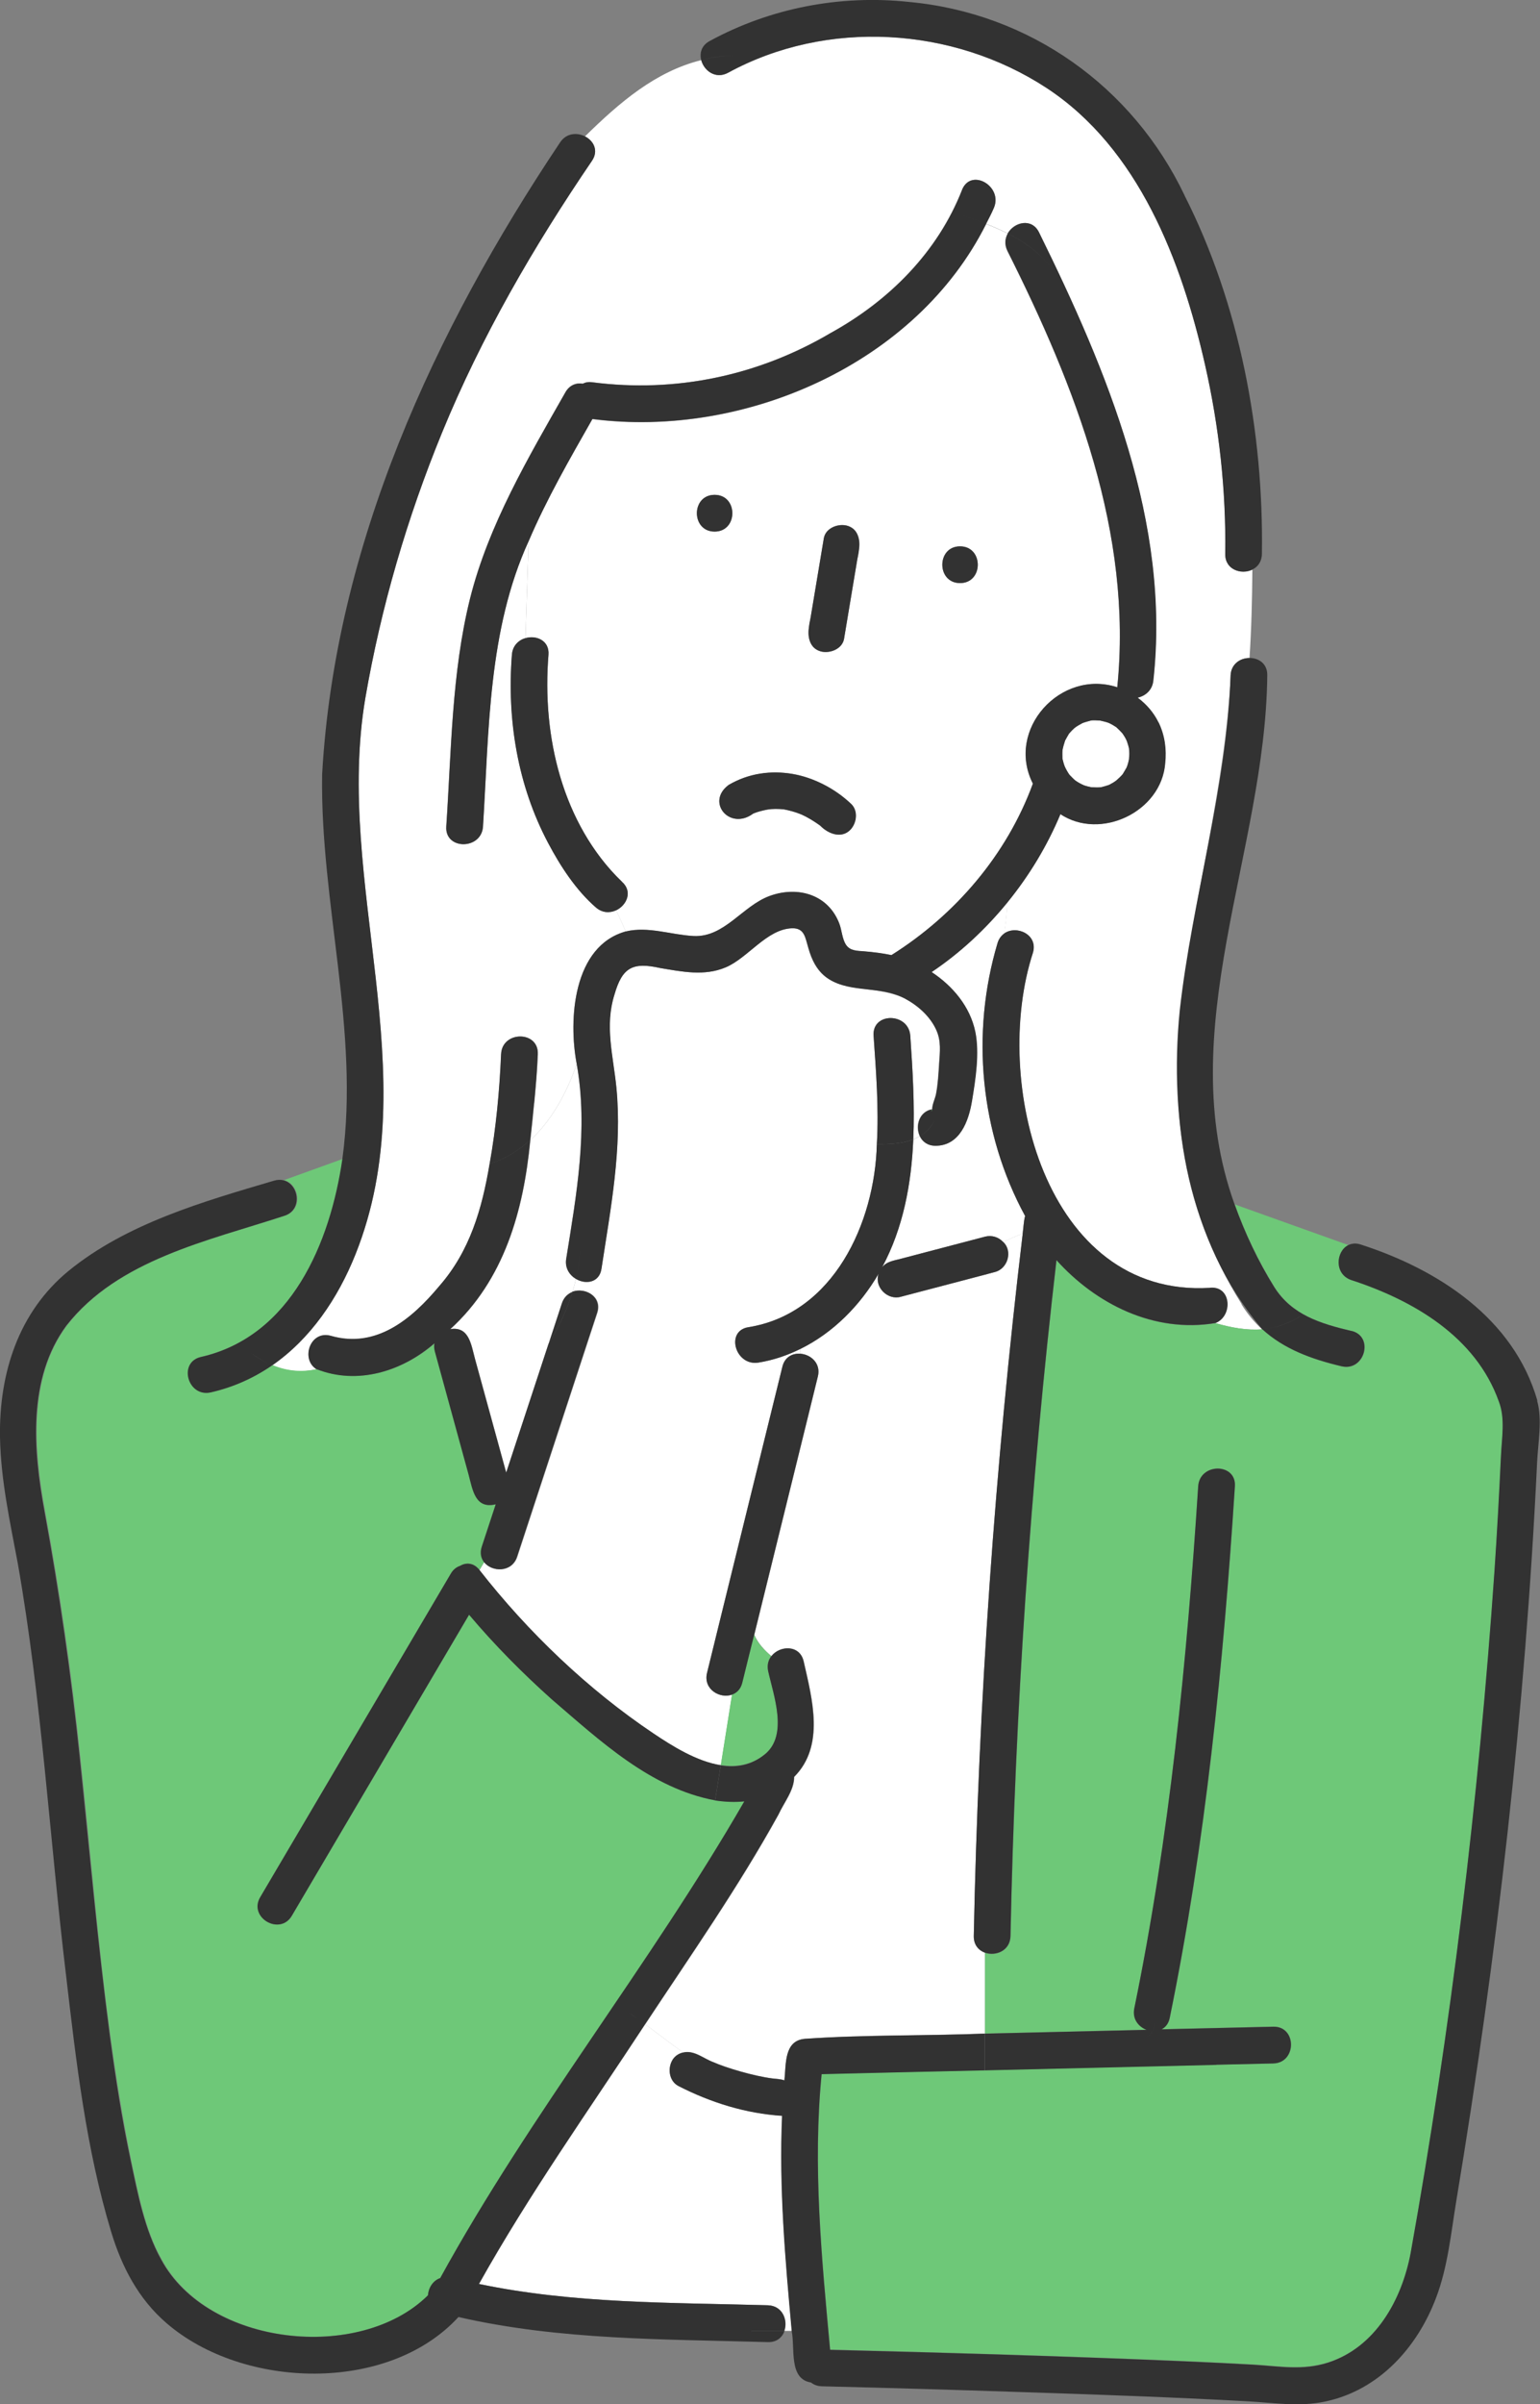
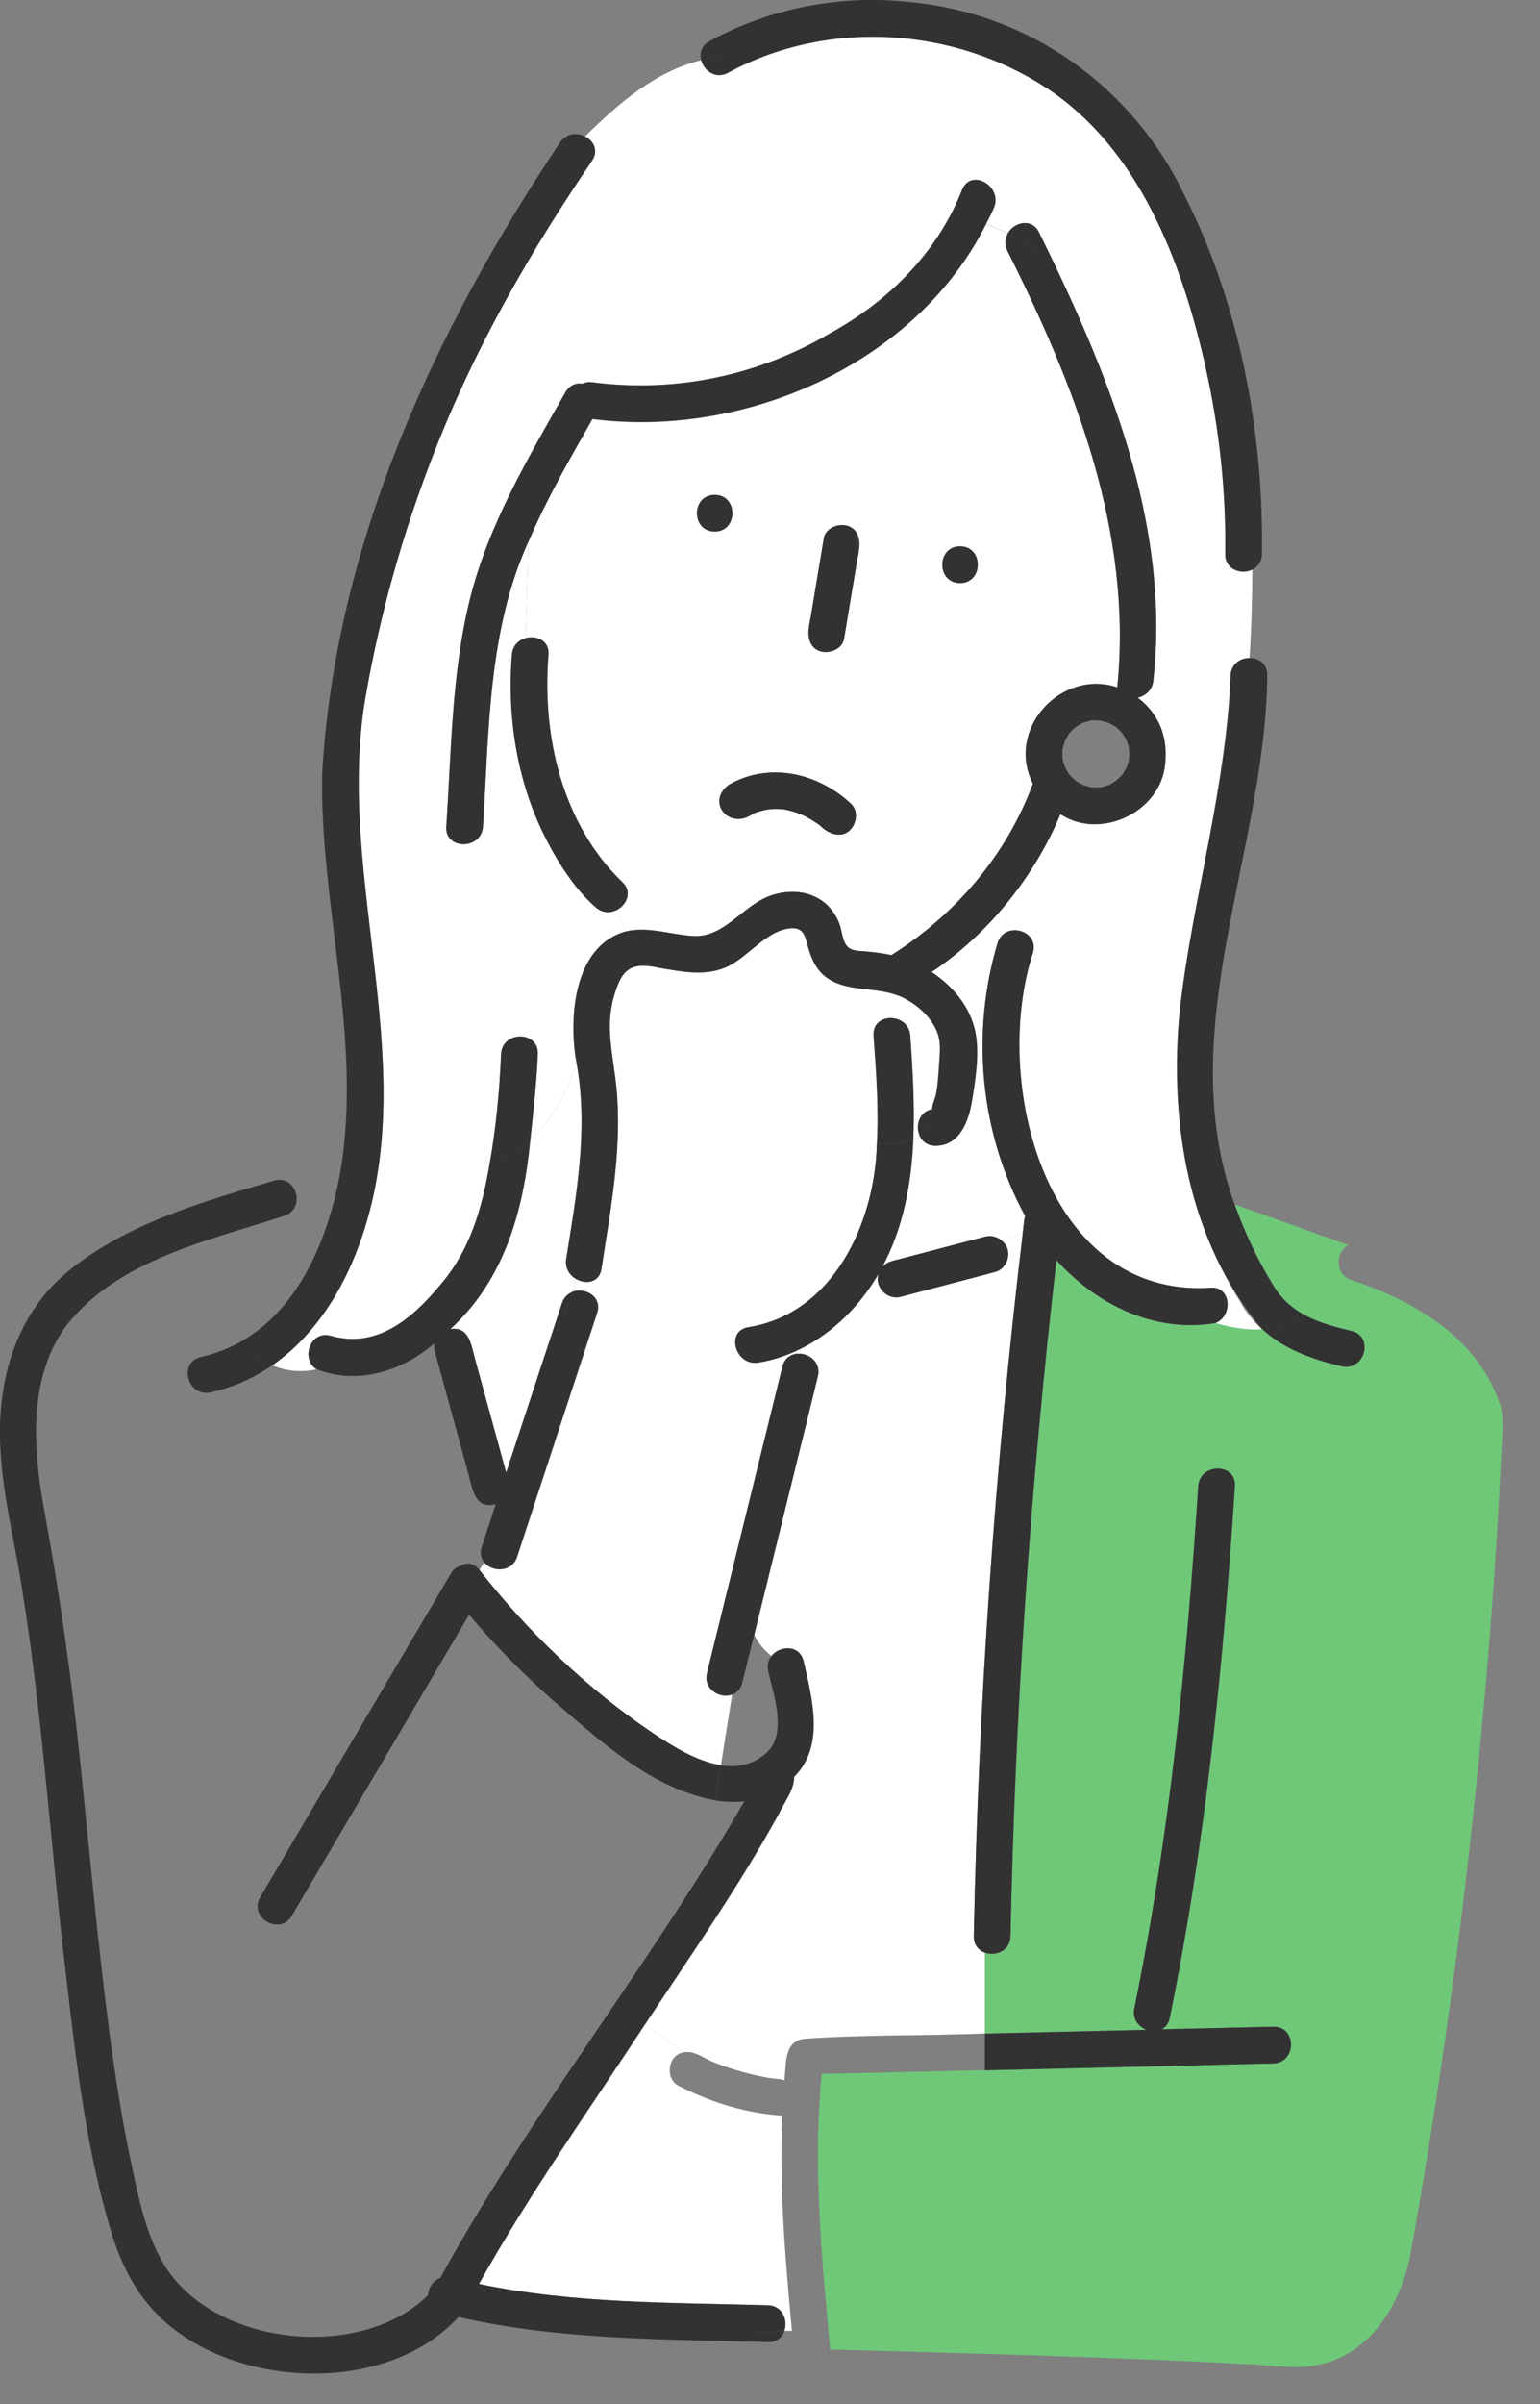
<svg xmlns="http://www.w3.org/2000/svg" id="Layer_2" data-name="Layer 2" viewBox="0 0 117.9 183.93">
  <rect x="0" y="0" width="117.9" height="183.93" fill="#808080" stroke="none" />
  <defs>
    <style>
      .cls-1 {
        fill: #fff;
      }

      .cls-2 {
        fill: #6ec878;
      }

      .cls-3 {
        fill: #323232;
      }
    </style>
  </defs>
  <g id="_ガイド" data-name="ガイド">
    <g>
      <path class="cls-2" d="M71.36,84.89c-.15.08-.02.2,0,0h0Z" />
      <path class="cls-2" d="M71.61,84.84c-.07,0-.13,0-.17.02.06,0,.11-.02.17-.02Z" />
      <path class="cls-1" d="M59.88,161.86c-2.78-.18-5.45-1.01-7.93-2.28-.7-.36-.84-1.28-.5-1.92.18-.35.5-.56.85-.64-1.01-.71-1.96-1.45-2.9-2.15-4.31,6.57-8.88,13-12.72,19.87,7.26,1.52,14.71,1.42,22.11,1.63,1.13.03,1.55,1.15,1.27,1.96h.57c-.51-5.49-.98-10.98-.74-16.47Z" />
      <path class="cls-1" d="M71.68,78.81c-.48-1.07-1.42-1.88-2.44-2.43-2.86-1.34-6.34.15-7.37-3.89-.23-.77-.29-1.5-1.24-1.47-1.93.05-3.37,2.27-5.08,2.99-1.63.69-3.34.33-5.02.05-2.09-.47-2.9-.05-3.5,2.05-.76,2.37-.09,4.68.15,7.07.46,4.67-.44,9.28-1.14,13.89-.16,1.07-1.21,1.22-1.95.78-.07.33-.16.66-.26.99.97-.37,2.32.35,1.9,1.62-.26.78-.51,1.56-.77,2.34-1.78,5.43-3.57,10.87-5.35,16.3-.41,1.24-1.95,1.19-2.54.41l-.36.61c3.71,4.74,8.3,9.14,13.31,12.5,1.43.96,3.32,2.16,5.17,2.44l.86-5.41c-.92.34-2.23-.4-1.92-1.66.24-.96.47-1.92.71-2.89,1.69-6.85,3.38-13.69,5.06-20.54.18-.74.77-1.03,1.36-.99v-.36c-1.01.49-2.07.86-3.21,1.04-1.77.27-2.53-2.43-.75-2.71,6.51-1.04,9.67-7.99,9.83-14-.09,0-.17,0-.26,0,.09,0,.17,0,.26,0,.16-2.77-.06-5.59-.25-8.3-.13-1.81,2.68-1.79,2.81,0,.18,2.62.35,5.29.23,7.93.17-.07.34-.15.49-.25-.37-.77-.05-1.89.95-2.06-.02-.33.23-.82.29-1.16.15-.78.19-1.58.24-2.37.06-.87.16-1.7-.22-2.53Z" />
      <path class="cls-1" d="M78.42,93.31c.01-.1.03-.18.06-.27-3.45-6.34-4.17-13.98-2.11-20.88.1-.33.28-.57.51-.73.12-.78.21-1.57.25-2.41-1.69,2.08-3.66,3.91-5.82,5.35,1.62,1.07,2.94,2.64,3.34,4.56.34,1.63.02,3.66-.25,5.29-.25,1.54-.94,3.44-2.79,3.44-.6,0-1-.31-1.2-.73-.16.1-.32.18-.49.25-.15,3.37-.76,6.77-2.39,9.79.38-.5,1.04-.53,1.6-.7,2.1-.55,4.2-1.1,6.29-1.65.52-.14,1.03.04,1.37.4.5-.23,1-.45,1.5-.64.04-.35.08-.71.12-1.06Z" />
      <path class="cls-1" d="M74.55,148.13c.36-17.97,1.62-35.92,3.75-53.76-.5.19-1,.41-1.5.64.77.7.36,2.07-.63,2.31-.3.08-.6.16-.9.24-2.1.55-4.2,1.1-6.29,1.65-1.02.3-2.06-.75-1.71-1.76-1.42,2.43-3.49,4.53-6,5.76v.36c.8.05,1.6.73,1.35,1.74-.24.96-.47,1.92-.71,2.89-1.39,5.62-2.77,11.24-4.16,16.87.28.66.78,1.19,1.32,1.65.64-.83,2.18-.9,2.47.4.65,2.88,1.64,6.45-.73,8.83,0,1.03-.78,1.96-1.2,2.88-3.06,5.55-6.72,10.77-10.21,16.05.94.69,1.9,1.44,2.9,2.15.85-.21,1.57.47,2.33.74.94.42,3.08,1.06,4.5,1.24.31.04.64.04.93.15.13-1.23-.05-3.03,1.55-3.18,4.57-.32,9.2-.22,13.79-.4v-6.18c-.48-.17-.86-.59-.85-1.27Z" />
      <path class="cls-1" d="M95.06,99.78c-10.05-16.03-1.67-31.24-.84-48.08.03-.9.74-1.35,1.44-1.35.15-2.25.2-4.51.22-6.76-.84.41-2.09.01-2.07-1.2.07-4.87-.47-9.74-1.55-14.49-1.79-7.9-5.07-16.54-12.14-21.17-7.17-4.69-16.81-5.28-24.37-1.16-.96.52-1.86-.16-2.06-.97-3.51.87-6.26,3.24-8.91,5.84.66.33,1.07,1.09.54,1.87-4.46,6.55-8.47,13.45-11.48,20.8-2.67,6.51-4.68,13.36-5.87,20.3-2.39,14.12,4.75,28.78-.75,42.55-1.35,3.4-3.45,6.48-6.37,8.5,1.18.49,2.28.53,3.39.31-1.24-.75-.49-3.01,1.11-2.55,3.47,1,6.18-1.28,8.28-3.8,2.35-2.68,3.28-5.91,3.86-9.36-.75.24-1.56.37-2.44.37.88,0,1.69-.13,2.44-.37.49-2.77.76-5.6.88-8.4.08-1.8,2.88-1.81,2.81,0-.1,2.21-.33,4.35-.57,6.56,1.62-1.49,2.77-3.59,3.54-5.8-.65-3.42-.28-9.05,3.76-10.16-.25-.54-.48-1.1-.75-1.62-.47.22-1.05.21-1.54-.22-1.52-1.31-2.72-3.16-3.65-4.92-2.34-4.41-3.16-9.45-2.78-14.41.05-.7.51-1.12,1.04-1.28l.24-7.43c-3.12,6.82-3.03,14.52-3.5,21.85-.12,1.8-2.93,1.8-2.81,0,.39-5.78.41-11.79,1.82-17.44,1.41-5.63,4.46-10.78,7.3-15.78.32-.57.84-.74,1.33-.66.2-.1.43-.15.72-.11,6.39.83,12.72-.5,18.26-3.77,4.46-2.46,8.2-6.18,10.07-10.98.71-1.66,3.13-.23,2.42,1.42-.18.42-.39.81-.59,1.21.56.22,1.11.46,1.65.73.49-.86,1.84-1.21,2.39-.08,5.23,10.61,10.09,22.21,8.75,34.3-.08.74-.62,1.17-1.2,1.3,1.59,1.13,2.35,3.12,2.1,5.02-.29,3.7-4.95,5.92-8.02,3.89-1,2.41-2.39,4.69-4.04,6.73-.04.84-.13,1.63-.25,2.41.94-.67,2.62.08,2.2,1.48-3.19,9.8.91,26.39,13.55,25.63,1.64-.15,1.77,2.17.42,2.7,1.19.34,2.39.57,3.58.47-.59-.54-1.12-1.17-1.58-1.92Z" />
-       <path class="cls-1" d="M45.35,32.06c-1.73,3.03-3.5,6.11-4.88,9.34l-.24,7.43c.83-.25,1.85.18,1.76,1.28-.47,5.74.81,11.79,4.59,16.28.32.37.65.74,1.02,1.06.87.75.38,1.82-.44,2.2.27.52.5,1.08.75,1.62,1.71-.41,3.45.26,5.18.35,2.37.12,3.74-2.31,5.84-3.07,2.16-.78,4.49-.1,5.33,2.15.18.49.22,1.16.5,1.59.31.48.86.46,1.38.5.72.06,1.41.14,2.1.29,4.88-3.06,8.83-7.66,10.83-13.12-2.1-4.15,2.12-8.79,6.46-7.37,1.2-11.79-3.21-23.04-8.41-33.39-.24-.49-.18-.96.03-1.33-.54-.27-1.09-.51-1.65-.73-5.36,10.71-18.51,16.43-30.14,14.93ZM54.71,37.86c1.81,0,1.81,2.81,0,2.81s-1.81-2.81,0-2.81ZM65.12,63.46c-.69.75-1.72.34-2.33-.29-.47-.34-.96-.65-1.5-.88-.4-.17-.87-.29-1.29-.37-.43-.04-.84-.06-1.27.02-.35.07-.7.15-1.04.29-.01,0-.02.01-.04.02-1.78,1.32-3.63-.88-1.88-2.19,1.54-.86,3.24-1.14,4.98-.84,1.64.29,3.12,1.18,4.36,2.26.59.51.48,1.46,0,1.99ZM65.78,41.93c-.39,2.31-.77,4.63-1.16,6.94-.13.77-1.05,1.14-1.73.98-.79-.18-1.1-1.01-.98-1.73.39-2.31.77-4.63,1.16-6.94.13-.77,1.05-1.14,1.73-.98.79.18,1.1,1.01.98,1.73ZM73.5,44.61c-1.81,0-1.81-2.81,0-2.81s1.81,2.81,0,2.81Z" />
+       <path class="cls-1" d="M45.35,32.06c-1.73,3.03-3.5,6.11-4.88,9.34l-.24,7.43c.83-.25,1.85.18,1.76,1.28-.47,5.74.81,11.79,4.59,16.28.32.37.65.74,1.02,1.06.87.75.38,1.82-.44,2.2.27.52.5,1.08.75,1.62,1.71-.41,3.45.26,5.18.35,2.37.12,3.74-2.31,5.84-3.07,2.16-.78,4.49-.1,5.33,2.15.18.49.22,1.16.5,1.59.31.48.86.46,1.38.5.72.06,1.41.14,2.1.29,4.88-3.06,8.83-7.66,10.83-13.12-2.1-4.15,2.12-8.79,6.46-7.37,1.2-11.79-3.21-23.04-8.41-33.39-.24-.49-.18-.96.03-1.33-.54-.27-1.09-.51-1.65-.73-5.36,10.71-18.51,16.43-30.14,14.93ZM54.71,37.86c1.81,0,1.81,2.81,0,2.81ZM65.12,63.46c-.69.75-1.72.34-2.33-.29-.47-.34-.96-.65-1.5-.88-.4-.17-.87-.29-1.29-.37-.43-.04-.84-.06-1.27.02-.35.07-.7.15-1.04.29-.01,0-.02.01-.04.02-1.78,1.32-3.63-.88-1.88-2.19,1.54-.86,3.24-1.14,4.98-.84,1.64.29,3.12,1.18,4.36,2.26.59.51.48,1.46,0,1.99ZM65.78,41.93c-.39,2.31-.77,4.63-1.16,6.94-.13.77-1.05,1.14-1.73.98-.79-.18-1.1-1.01-.98-1.73.39-2.31.77-4.63,1.16-6.94.13-.77,1.05-1.14,1.73-.98.79.18,1.1,1.01.98,1.73ZM73.5,44.61c-1.81,0-1.81-2.81,0-2.81s1.81,2.81,0,2.81Z" />
      <path class="cls-1" d="M34.47,101.69c1.46-.24,1.61,1.2,1.91,2.31.79,2.89,1.59,5.78,2.38,8.67,1.08-3.28,2.16-6.57,3.24-9.85-.13.21-.25.42-.39.63.14-.21.26-.42.39-.63.34-1.04.68-2.08,1.02-3.11.15-.46.45-.73.81-.87.1-.33.19-.66.26-.99-.49-.29-.86-.83-.75-1.53.79-4.91,1.69-9.93.81-14.9-.77,2.21-1.92,4.31-3.54,5.8-.52,5.43-2.01,10.72-6.13,14.48Z" />
      <path class="cls-2" d="M114.76,107.23c-1.76-4.96-6.55-7.75-11.31-9.3-1.33-.46-1.17-2.2-.22-2.67l-8.69-3.11c.78,2.21,1.81,4.36,3.02,6.3,1.34,2.15,3.56,2.82,5.92,3.38,1.76.42,1.01,3.12-.75,2.71-2.33-.55-4.43-1.33-6.08-2.84-1.19.1-2.39-.13-3.58-.47-4.74.8-9.17-1.47-12.18-4.81-1.99,17.17-3.17,34.43-3.52,51.71-.02,1.14-1.14,1.56-1.96,1.27v6.18c4.12-.1,8.25-.19,12.37-.29-.61-.23-1.1-.83-.93-1.65,2.69-13.14,4.02-26.56,4.89-39.94.12-1.8,2.92-1.8,2.81,0-.88,13.62-2.24,27.3-4.99,40.68-.09.44-.32.72-.62.87,2.85-.07,5.7-.13,8.55-.2,1.81-.04,1.8,2.77,0,2.81-7.36.17-14.72.34-22.09.52v.24-.24c-4.16.1-8.33.2-12.49.29-.69,7.04,0,14.07.65,21.09,9.21.24,18.42.5,27.62.9,1.61.07,3.21.15,4.81.24,1.97.12,3.75.46,5.69-.16,3.64-1.17,5.64-4.8,6.32-8.35,3.09-17.25,5.21-34.68,6.42-52.16.2-2.95.37-5.9.5-8.85.06-1.37.34-2.86-.16-4.17Z" />
-       <path class="cls-2" d="M58.58,134.2c1.77-1.47.64-4.49.23-6.34-.1-.46.01-.85.24-1.15-.54-.46-1.05-.99-1.32-1.65-.3,1.22-.6,2.45-.91,3.67-.12.49-.42.78-.78.91l-.86,5.41c1.19.18,2.36,0,3.4-.86Z" />
-       <path class="cls-2" d="M54.76,137.74v.06s0-.06,0-.06c-4.93-.91-8.82-4.56-12.5-7.72-2.25-2.02-4.39-4.17-6.34-6.48-4.52,7.68-9.05,15.35-13.57,23.03-.92,1.56-3.34.14-2.42-1.42,4.86-8.25,9.73-16.5,14.59-24.75.19-.32.44-.51.71-.6.47-.27,1.04-.25,1.48.31l.36-.61c-.22-.29-.32-.69-.16-1.16.36-1.08.71-2.17,1.07-3.25-1.58.38-1.76-1.07-2.08-2.28-.86-3.14-1.72-6.27-2.58-9.41-.06-.23-.07-.44-.03-.63-2.47,2.15-5.9,3.21-9.03,1.98-1.1.23-2.21.18-3.39-.31-1.39.96-2.96,1.68-4.72,2.08-1.76.4-2.51-2.31-.75-2.71,6.92-1.58,9.9-8.75,10.83-15.14l-4.49,1.62c1.19.28,1.51,2.3.04,2.73-5.79,1.89-12.72,3.34-16.66,8.4-2.98,4.03-2.53,9.52-1.67,14.17,1.15,6.25,2.04,12.49,2.7,18.82,1.11,10.3,1.81,20.68,3.89,30.85.54,2.53,1.05,5.31,2.33,7.59,3.58,6.66,15.21,7.9,20.43,2.75.03-.57.38-1.13.94-1.32,6.91-12.58,16.1-24.02,23.28-36.47-.73.08-1.48.05-2.23-.07Z" />
      <path class="cls-3" d="M69.69,79.24c-.13-1.79-2.93-1.81-2.81,0,.19,2.71.41,5.53.25,8.3.99,0,1.96-.04,2.79-.37.11-2.64-.05-5.31-.23-7.93Z" />
      <path class="cls-3" d="M76.79,95.01c-2.06.95-4.12,2.14-6.18,2.83,2.06-.69,4.12-1.87,6.18-2.83-.34-.36-.85-.53-1.37-.4-2.1.55-4.2,1.1-6.29,1.65-.56.17-1.22.2-1.6.7,1.63-3.02,2.25-6.42,2.39-9.79-.83.33-1.8.37-2.79.37-.15,6.01-3.32,12.96-9.83,14-1.78.27-1.02,2.98.75,2.71,1.13-.18,2.2-.54,3.21-1.04v-2.56,2.56c2.51-1.23,4.59-3.33,6-5.76-.35,1.01.69,2.06,1.71,1.76,2.1-.55,4.2-1.1,6.29-1.65.3-.08.6-.16.9-.24.99-.25,1.39-1.61.63-2.31Z" />
      <path class="cls-3" d="M61.26,103.57v2.69-2.69c-.59-.04-1.18.25-1.36.99-1.69,6.85-3.38,13.69-5.06,20.54-.24.96-.47,1.92-.71,2.89-.31,1.26,1,2,1.92,1.66l.91-5.72-.91,5.72c.36-.13.66-.42.78-.91.3-1.22.6-2.45.91-3.67-.13-.31-.22-.64-.22-1.01,0,.38.09.71.22,1.01,1.39-5.62,2.77-11.24,4.16-16.87.24-.96.47-1.92.71-2.89.25-1.01-.55-1.69-1.35-1.74Z" />
      <path class="cls-3" d="M93.12,157.97c1.45-.03,2.91-.07,4.36-.1,1.8-.04,1.81-2.85,0-2.81-2.85.07-5.7.13-8.55.2.29-.15.53-.43.62-.87,2.74-13.39,4.11-27.06,4.99-40.68.12-1.8-2.69-1.8-2.81,0-.86,13.38-2.19,26.79-4.89,39.94-.17.82.32,1.41.93,1.65-4.12.1-8.25.19-12.37.29v2.81c5.91-.14,11.81-.28,17.72-.42ZM88.4,154c0,.94,0,1.87-.94,1.87.94,0,.94-.94.94-1.87Z" />
-       <path class="cls-3" d="M117.7,107.16c-1.81-6.29-7.59-10.03-13.51-11.94-.38-.13-.7-.09-.97.04l3.49,1.25-3.49-1.25c-.94.47-1.1,2.21.22,2.67,4.76,1.55,9.55,4.34,11.31,9.3.5,1.3.22,2.8.16,4.17-.14,2.95-.3,5.9-.5,8.85-1.21,17.48-3.33,34.91-6.42,52.16-.68,3.55-2.68,7.18-6.32,8.35-1.94.62-3.71.28-5.69.16-1.6-.09-3.21-.17-4.81-.24-9.2-.4-18.41-.67-27.62-.9-.65-7.02-1.34-14.05-.65-21.09,4.16-.1,8.33-.2,12.49-.29v-2.81c-4.59.18-9.22.08-13.79.4-1.59.15-1.41,1.95-1.55,3.18-.29-.11-.62-.11-.93-.15-1.42-.18-3.57-.82-4.5-1.24-.76-.27-1.48-.95-2.33-.74,1.57,1.11,3.27,2.1,5.22,2.59-1.95-.49-3.64-1.48-5.22-2.59-.35.08-.67.29-.85.64-.34.65-.19,1.56.5,1.92,2.48,1.27,5.15,2.1,7.93,2.28-.24,5.5.24,10.99.74,16.47h2.51-2.51c.27,1.3-.25,3.66,1.48,3.93.21.17.49.28.84.29,5.07.12,10.13.27,15.2.44,5.81.19,11.62.39,17.42.71,2.01.11,3.88.44,5.88.02,4.13-.86,7.08-4.13,8.52-7.96.9-2.37,1.14-4.97,1.55-7.45,3.11-18.69,5.28-37.55,6.18-56.48.07-1.46.41-3.26,0-4.68Z" />
      <path class="cls-3" d="M43.02,99.71c-.34,1.04-.68,2.08-1.02,3.11.82-1.33,1.43-2.66,1.83-3.98-.35.14-.66.41-.81.87Z" />
      <path class="cls-3" d="M40.89,84.4c.12-1.25.23-2.5.28-3.75.08-1.81-2.73-1.8-2.81,0-.12,2.8-.38,5.63-.88,8.4,1.19-.37,2.22-1.01,3.11-1.83.11-.95.2-1.9.29-2.82Z" />
      <path class="cls-3" d="M43.82,98.84c-.4,1.33-1.01,2.66-1.83,3.98-1.08,3.28-2.16,6.57-3.24,9.85-.79-2.89-1.59-5.78-2.38-8.67-.31-1.11-.45-2.55-1.91-2.31,4.13-3.76,5.62-9.05,6.13-14.48-.89.82-1.93,1.46-3.11,1.83-.58,3.45-1.51,6.68-3.86,9.36-2.1,2.52-4.82,4.79-8.28,3.8-1.6-.46-2.35,1.79-1.11,2.55,1.65-.34,3.3-1.29,5.19-2.23-1.89.94-3.54,1.89-5.19,2.23,3.13,1.24,6.56.17,9.03-1.98-.04.19-.03.4.03.63.86,3.14,1.72,6.27,2.58,9.41.32,1.21.51,2.66,2.08,2.28-.36,1.08-.71,2.17-1.07,3.25-.15.47-.06.86.16,1.16l1.27-2.18-1.27,2.18c.6.78,2.14.84,2.54-.41,1.78-5.43,3.57-10.87,5.35-16.3.26-.78.51-1.56.77-2.34.41-1.26-.93-1.99-1.9-1.62Z" />
      <path class="cls-3" d="M92.63,98.53c-12.64.76-16.74-15.83-13.55-25.63.42-1.4-1.26-2.15-2.2-1.48-.35,2.21-.96,4.28-1.58,6.76.62-2.48,1.24-4.56,1.58-6.76-.22.16-.41.4-.51.73-2.06,6.9-1.34,14.54,2.11,20.88-.11.43-.12.89-.18,1.33.25-.1.49-.19.74-.28-.25.08-.49.18-.74.28-2.13,17.85-3.39,35.79-3.75,53.76-.01.67.37,1.09.85,1.27v-3.47,3.47c.82.29,1.93-.13,1.96-1.27.35-17.28,1.53-34.54,3.52-51.71,3.01,3.34,7.44,5.6,12.18,4.81-.61-.18-1.23-.38-1.84-.58.61.2,1.23.41,1.84.58,1.35-.53,1.22-2.86-.42-2.7Z" />
      <path class="cls-3" d="M64.62,48.87c.34-2.02.67-4.04,1.01-6.06.22-.94.38-2.3-.83-2.6-.68-.15-1.6.21-1.73.98-.34,2.02-.67,4.04-1.01,6.06-.22.94-.38,2.3.83,2.6.68.15,1.6-.21,1.73-.98Z" />
      <path class="cls-3" d="M54.71,37.86c-1.81,0-1.81,2.81,0,2.81s1.81-2.81,0-2.81Z" />
      <path class="cls-3" d="M73.5,41.8c-1.81,0-1.81,2.81,0,2.81s1.81-2.81,0-2.81Z" />
      <path class="cls-3" d="M47.6,67.44c-4.58-4.43-6.11-11.15-5.61-17.34.09-1.1-.93-1.52-1.76-1.28l-.2,6.22.2-6.22c-.53.16-.99.58-1.04,1.28-.39,4.95.43,9.99,2.78,14.41.93,1.76,2.13,3.6,3.65,4.92.5.43,1.07.43,1.54.22-.41-.78-.92-1.46-1.81-1.75.89.3,1.4.97,1.81,1.75.82-.38,1.31-1.45.44-2.2Z" />
      <path class="cls-3" d="M90.69,14.95C86.71,6.61,78.81,1,69.6.15c-5.25-.57-10.63.46-15.27,2.99-.63.34-.78.92-.65,1.45.91-.23,1.87-.35,2.89-.35-1.02,0-1.98.13-2.89.35.21.81,1.1,1.5,2.06.97,7.56-4.12,17.2-3.53,24.37,1.16,7.07,4.63,10.35,13.27,12.14,21.17,1.08,4.75,1.62,9.62,1.55,14.49-.02,1.21,1.23,1.6,2.07,1.2.01-1.26.01-2.52.01-3.78,0,1.26,0,2.52-.01,3.78.42-.2.73-.6.74-1.2.14-9.31-1.7-19.1-5.93-27.44Z" />
      <path class="cls-3" d="M73.67,14.5c-1.87,4.8-5.6,8.52-10.07,10.98-5.55,3.27-11.87,4.6-18.26,3.77-.29-.04-.53.01-.72.11-.49-.08-1.01.1-1.33.66-2.85,5-5.89,10.15-7.3,15.78-1.41,5.65-1.43,11.66-1.82,17.44-.12,1.8,2.69,1.8,2.81,0,.46-7.34.38-15.04,3.5-21.85l.06-1.93-.06,1.93c1.38-3.23,3.16-6.31,4.88-9.34,11.63,1.5,24.78-4.21,30.14-14.93-.68-.26-1.38-.49-2.07-.72.7.23,1.39.46,2.07.72.2-.4.42-.8.59-1.21.71-1.64-1.71-3.07-2.42-1.42Z" />
      <path class="cls-3" d="M103.46,101.83c-2.36-.56-4.58-1.23-5.92-3.38-1.21-1.94-2.23-4.1-3.02-6.3l-2.03-.73,2.03.73c-4.82-13.34,2.36-26.95,2.5-40.46.03-.91-.66-1.36-1.37-1.35-.14,2.1-.36,4.21-.71,6.31.35-2.1.57-4.21.71-6.31-.7,0-1.41.46-1.44,1.35-.29,8.69-2.93,17.01-3.89,25.61-.85,8.47.66,17.75,6.31,24.39,1-.08,2-.39,3-1.05-1,.67-2,.97-3,1.05,1.65,1.51,3.75,2.29,6.08,2.84,1.76.41,2.51-2.29.75-2.71Z" />
      <path class="cls-3" d="M44.78,10.43c-.44.43-.87.86-1.31,1.3.43-.43.87-.87,1.31-1.3-.6-.3-1.41-.26-1.89.45-9.65,14.41-17.25,30.87-18.23,48.39-.15,9.82,2.89,19.6,1.55,29.41l1.29-.46-1.29.46c-.93,6.39-3.91,13.57-10.83,15.14-1.76.4-1.02,3.1.75,2.71,1.76-.4,3.33-1.12,4.72-2.08-.55-.23-1.12-.54-1.71-.99.59.44,1.16.76,1.71.99,2.91-2.02,5.01-5.1,6.37-8.5,5.5-13.77-1.64-28.43.75-42.55,1.2-6.94,3.2-13.79,5.87-20.3,3.01-7.34,7.02-14.25,11.48-20.8.53-.78.12-1.54-.54-1.87Z" />
      <path class="cls-1" d="M85.93,56.11c.06.09.04.05,0,0h0Z" />
-       <path class="cls-1" d="M83.49,55.14c-.21.06-.42.11-.62.19-.21.12-.4.21-.6.37-.17.14-.29.28-.43.44-.1.17-.21.35-.3.53-.08.25-.16.5-.2.76.06-.32.01-.08,0,.01-.01.2,0,.4,0,.61.04.21.1.41.18.61.07.16.24.47.36.63.14.14.27.29.43.42.17.13.43.26.63.37-.13-.08-.15-.08-.11-.07.22.12.48.17.72.22.25,0,.5.03.75,0,.21-.05.41-.11.62-.18.19-.1.37-.2.54-.33.13-.11.38-.34.5-.49.1-.17.2-.34.3-.51.09-.22.15-.45.19-.68.04-.28.02-.52,0-.78-.04-.2-.1-.36-.16-.55-.09-.23-.21-.42-.35-.61-.15-.16-.31-.32-.47-.47-.18-.12-.39-.24-.59-.33.31.16.01,0-.06-.02-.19-.06-.38-.1-.58-.15-.24,0-.49-.04-.73,0Z" />
      <path class="cls-3" d="M88.7,55.28c-.36-.75-.93-1.4-1.6-1.9.58-.13,1.12-.56,1.2-1.3,1.34-12.09-3.53-23.69-8.75-34.3-.56-1.13-1.9-.78-2.39.08,1.43.72,2.74,1.69,3.76,3.23-1.02-1.54-2.33-2.5-3.76-3.23-.21.37-.27.84-.03,1.33,5.2,10.35,9.61,21.6,8.41,33.39-4.34-1.42-8.56,3.23-6.46,7.37-2,5.46-5.95,10.05-10.83,13.12-.68-.14-1.38-.23-2.1-.29-.52-.04-1.07-.03-1.38-.5-.29-.44-.32-1.1-.5-1.59-.84-2.25-3.17-2.93-5.33-2.15-2.1.76-3.47,3.19-5.84,3.07-1.73-.09-3.47-.76-5.18-.35.57,1.2,1.29,2.24,3.06,2.24-1.77,0-2.49-1.04-3.06-2.24-4.04,1.11-4.42,6.73-3.76,10.16.83-2.4,1.2-4.94,1.2-6.98,0,2.04-.37,4.58-1.2,6.98.89,4.97-.02,9.98-.81,14.9-.11.7.26,1.24.75,1.53.21-.94.32-1.88.32-2.81,0,.94-.11,1.88-.32,2.81.75.44,1.79.29,1.95-.78.7-4.6,1.6-9.21,1.14-13.89-.24-2.39-.9-4.7-.15-7.07.6-2.1,1.39-2.52,3.5-2.05,1.68.28,3.39.64,5.02-.05,1.71-.72,3.15-2.93,5.08-2.99.95-.03,1.01.7,1.24,1.47.28.95.71,1.87,1.58,2.42,1.72,1.09,3.96.49,5.79,1.47,1.02.54,1.95,1.36,2.44,2.43.38.83.28,1.66.22,2.53-.05.79-.09,1.59-.24,2.37-.07.34-.31.83-.29,1.16-1,.17-1.32,1.29-.95,2.06.45-.28.84-.66,1.14-1.25-.29.59-.69.98-1.14,1.25.2.42.6.73,1.2.73,1.86,0,2.54-1.9,2.79-3.44.27-1.63.59-3.65.25-5.29-.4-1.92-1.72-3.49-3.34-4.56,2.15-1.44,4.13-3.27,5.82-5.35.02-.37.03-.74.03-1.12,0,.39-.02.76-.03,1.12,1.66-2.04,3.04-4.33,4.04-6.73,3.07,2.04,7.73-.18,8.02-3.89.11-1.08-.02-2.11-.5-3.12ZM71.36,84.89c-.02.2-.15.08,0,0h0ZM71.44,84.86s.1-.02.17-.02c-.07,0-.13,0-.17.02ZM85.97,56.16s-.02-.03-.04-.05c.02.02.03.05.04.05ZM86.44,58.04c-.04.23-.1.46-.19.68-.09.17-.2.34-.3.51-.12.15-.37.38-.5.49-.17.13-.36.23-.54.33-.2.07-.41.13-.62.18-.25.03-.5.01-.75,0-.18-.04-.36-.08-.54-.14-.08-.03-.35-.18-.06-.02-.2-.1-.46-.24-.63-.37-.16-.13-.28-.28-.43-.42-.12-.16-.29-.47-.36-.63-.08-.2-.13-.4-.18-.61,0-.2-.02-.4,0-.61,0-.09.06-.33,0-.01.04-.26.12-.51.2-.76.09-.18.2-.35.3-.53.14-.16.27-.3.43-.44.2-.16.39-.25.6-.37.2-.08.41-.13.62-.19.24-.05.49-.01.73,0,.19.05.39.08.58.15.07.02.37.18.06.02.2.09.41.21.59.33.16.15.32.3.47.47.14.2.26.39.35.61.06.19.12.35.16.55.03.26.04.5,0,.78Z" />
      <path class="cls-3" d="M55.78,60.06c-1.76,1.31.09,3.51,1.88,2.19.02,0,.03-.01.04-.02.33-.13.68-.22,1.04-.29.43-.07.84-.06,1.27-.02.42.08.89.21,1.29.37.53.23,1.03.54,1.5.88.6.62,1.64,1.03,2.33.29.48-.53.59-1.47,0-1.99-2.48-2.33-6.31-3.21-9.34-1.42Z" />
      <path class="cls-3" d="M50.01,132.61c-5.01-3.36-9.6-7.75-13.31-12.5l-1.93,3.3,1.93-3.3c-.44-.56-1.02-.58-1.48-.31-.27.09-.53.28-.71.6-4.86,8.25-9.73,16.5-14.59,24.75-.92,1.56,1.51,2.97,2.42,1.42,4.52-7.68,9.05-15.35,13.57-23.03,1.95,2.31,4.09,4.47,6.34,6.48,3.69,3.16,7.57,6.81,12.5,7.72l.43-2.69c-1.85-.29-3.74-1.48-5.17-2.44Z" />
      <path class="cls-3" d="M57.51,178.33h2.53c.29-.82-.13-1.93-1.27-1.96-7.4-.21-14.85-.11-22.11-1.63,3.84-6.86,8.41-13.3,12.72-19.87-.41-.31-.83-.6-1.24-.88.41.27.82.57,1.24.88,3.49-5.28,7.14-10.5,10.21-16.05.42-.92,1.2-1.85,1.2-2.88,2.37-2.38,1.38-5.95.73-8.83-.29-1.3-1.83-1.23-2.47-.4.46.39.92.73,1.27,1.08-.34-.34-.81-.69-1.27-1.08-.23.3-.34.68-.24,1.15.41,1.85,1.54,4.86-.23,6.34-1.04.86-2.21,1.05-3.4.86l-.43,2.69c.75.11,1.5.15,2.23.07-7.18,12.45-16.37,23.89-23.28,36.47-.56.19-.9.75-.94,1.32-5.22,5.16-16.86,3.89-20.43-2.75-1.27-2.28-1.79-5.06-2.33-7.59-.67-3.15-1.16-6.33-1.59-9.52-.94-7.09-1.56-14.22-2.31-21.33-.66-6.33-1.55-12.56-2.7-18.82-.86-4.65-1.3-10.14,1.67-14.17,3.95-5.06,10.87-6.5,16.66-8.4,1.47-.43,1.16-2.45-.04-2.73l-4.55,1.64,4.55-1.64c-.21-.05-.45-.05-.71.03-5.42,1.6-11.28,3.27-15.74,6.91C1.41,100.39-.08,105.08,0,109.96c.06,3.27.76,6.44,1.36,9.64,1.84,10.47,2.44,21.1,3.71,31.64.76,6.53,1.53,13.2,3.44,19.51.81,2.68,2.09,5.14,4.24,6.99,5.85,5.05,16.96,5.4,22.35-.47,7.77,1.78,15.75,1.69,23.69,1.92.67.02,1.1-.36,1.27-.85h-2.53Z" />
    </g>
  </g>
</svg>